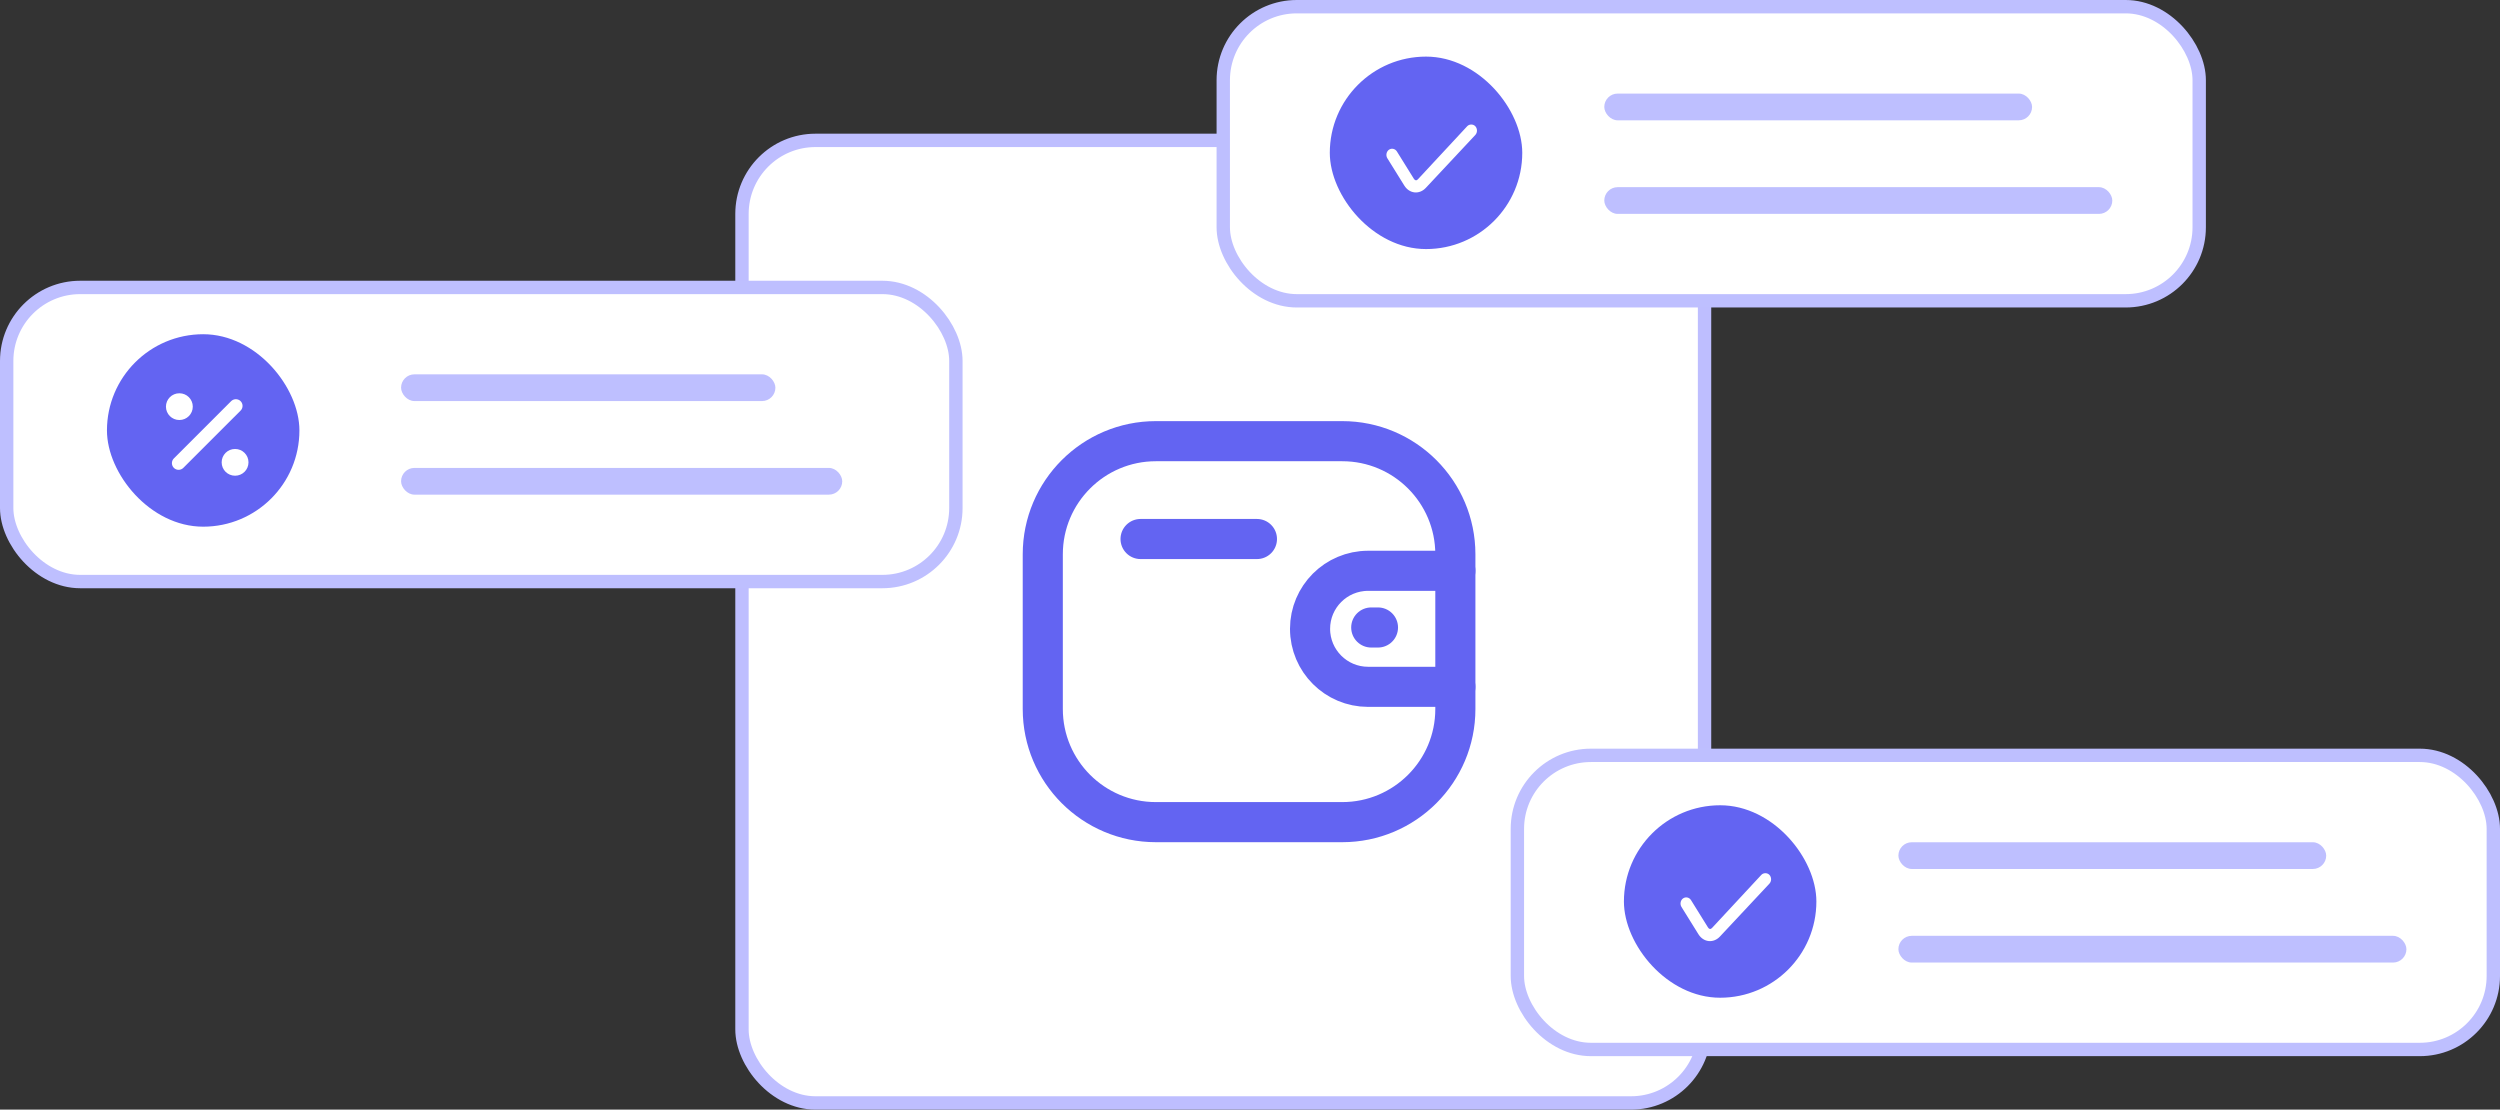
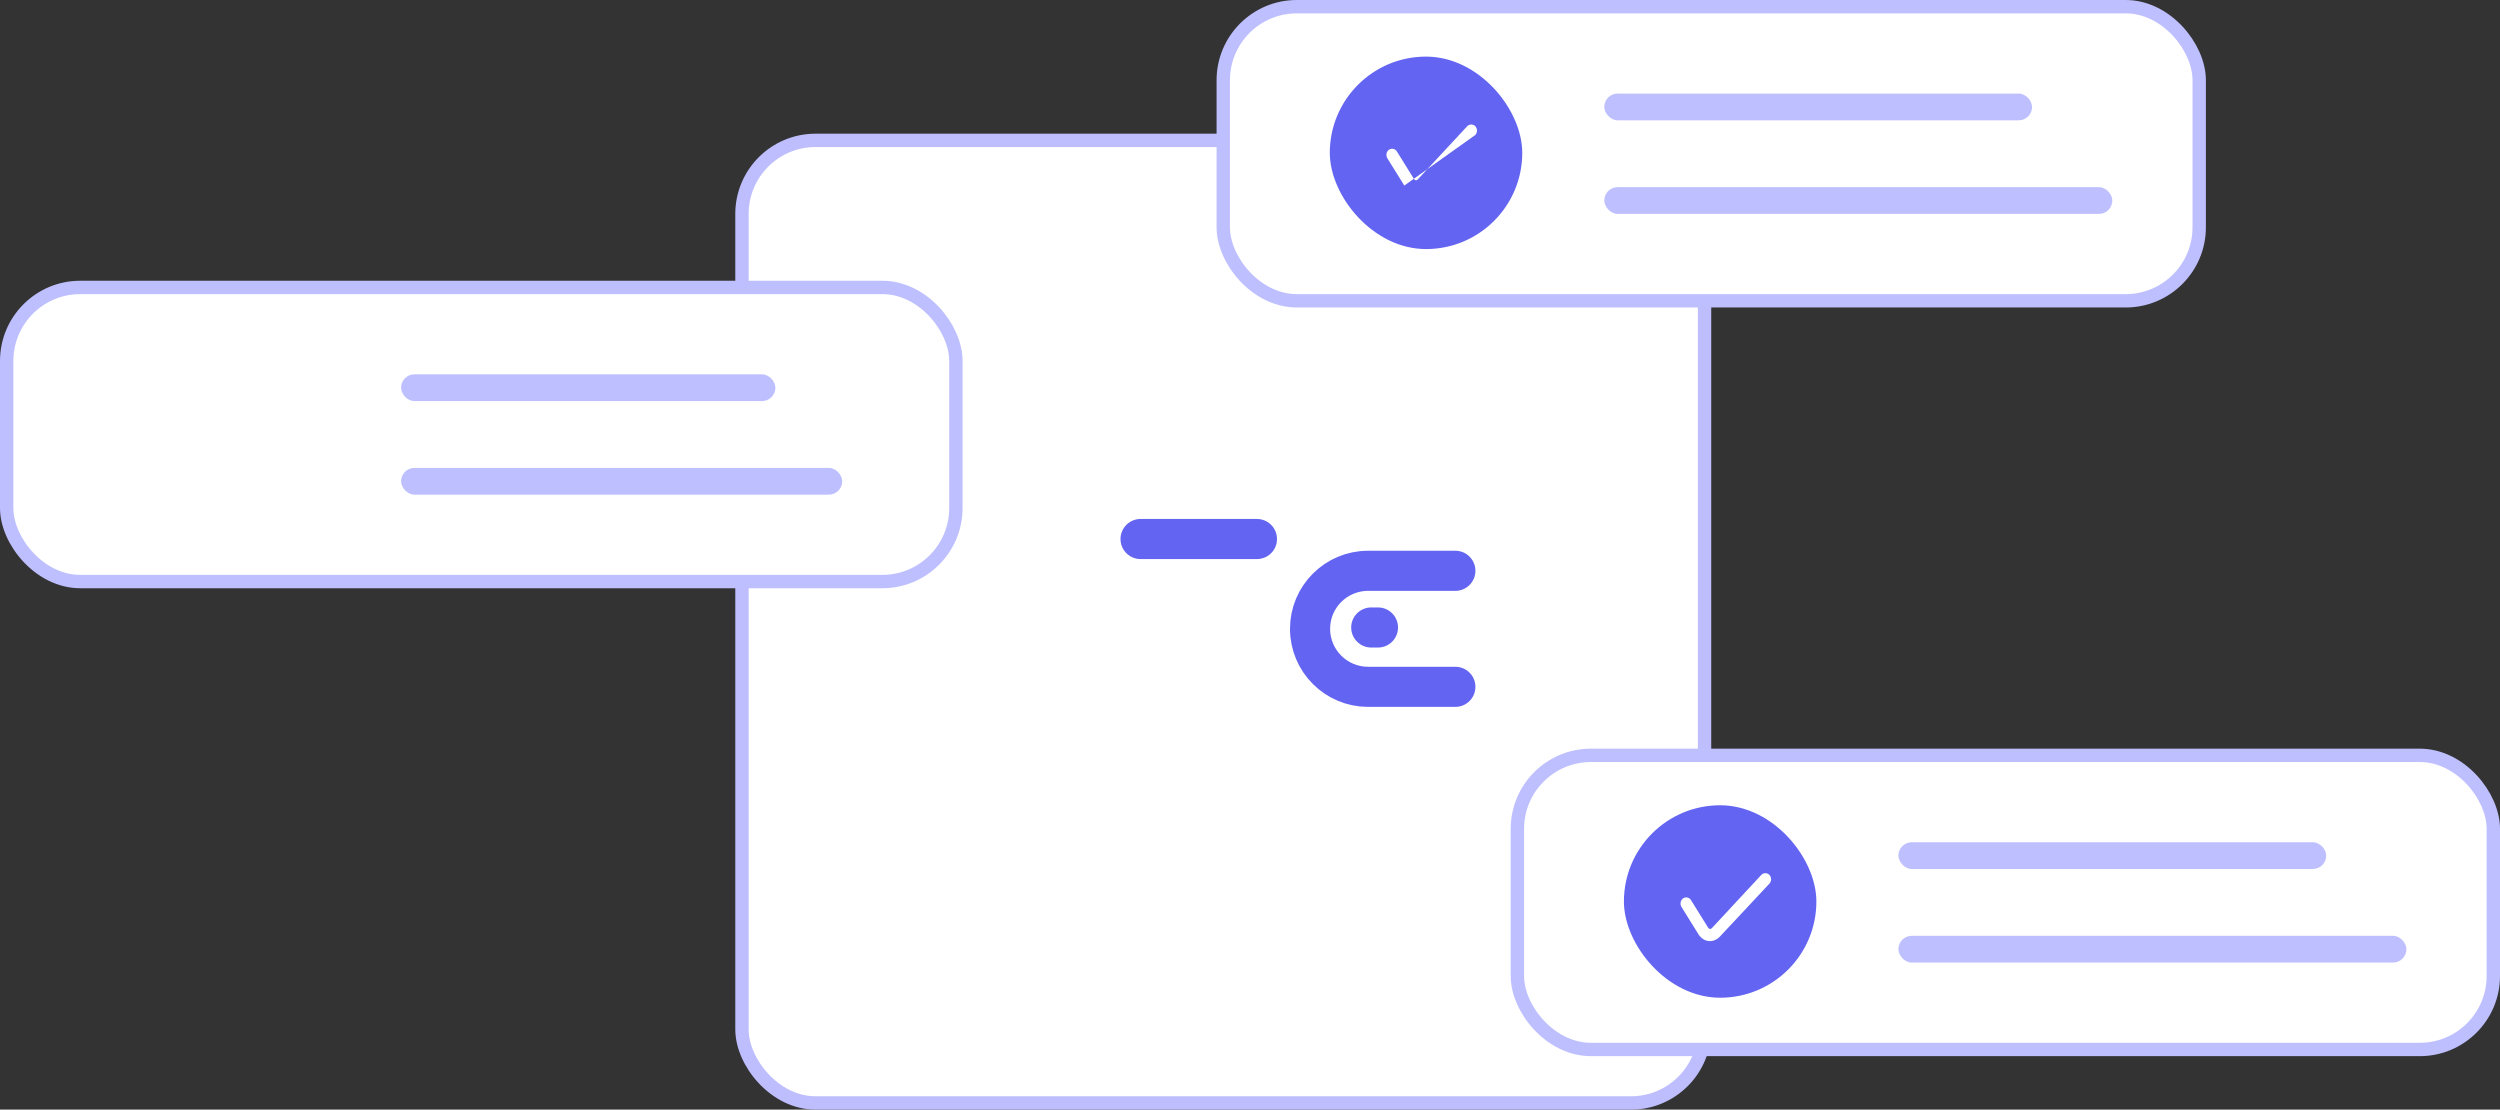
<svg xmlns="http://www.w3.org/2000/svg" width="187" height="83" viewBox="0 0 187 83" fill="none">
  <rect x="0" y="0" width="187" height="83" fill="#333333" stroke="none" />
  <rect x="55.5" y="10.5" width="72" height="72" rx="5.5" fill="white" stroke="#BEBEFF" />
  <rect x="91.5" y="0.5" width="73" height="22" rx="5.5" fill="white" stroke="#BEBFFF" />
  <rect x="99.469" y="4.234" width="14.396" height="14.396" rx="7.198" fill="#6364F2" />
-   <path d="M110.05 9.315C109.942 9.315 109.829 9.354 109.746 9.443L106.059 13.412C105.951 13.529 105.841 13.508 105.756 13.37L104.487 11.328C104.358 11.12 104.087 11.062 103.892 11.201C103.698 11.34 103.644 11.63 103.774 11.839L105.042 13.88C105.424 14.494 106.168 14.572 106.654 14.05L110.354 10.095C110.519 9.918 110.519 9.62 110.354 9.443C110.272 9.354 110.158 9.315 110.05 9.315Z" fill="white" />
+   <path d="M110.05 9.315C109.942 9.315 109.829 9.354 109.746 9.443L106.059 13.412C105.951 13.529 105.841 13.508 105.756 13.37L104.487 11.328C104.358 11.12 104.087 11.062 103.892 11.201C103.698 11.34 103.644 11.63 103.774 11.839L105.042 13.88L110.354 10.095C110.519 9.918 110.519 9.62 110.354 9.443C110.272 9.354 110.158 9.315 110.05 9.315Z" fill="white" />
  <rect x="120" y="7" width="32" height="2" rx="1" fill="#BEBFFF" />
  <rect x="120" y="14" width="38" height="2" rx="1" fill="#BEBFFF" />
  <rect x="113.5" y="56.5" width="73" height="22" rx="5.5" fill="white" stroke="#BEBFFF" />
  <rect x="121.469" y="60.234" width="14.396" height="14.396" rx="7.198" fill="#6364F2" />
  <path d="M132.05 65.315C131.942 65.315 131.829 65.354 131.746 65.443L128.059 69.412C127.951 69.529 127.841 69.508 127.756 69.37L126.487 67.328C126.358 67.12 126.087 67.062 125.892 67.201C125.698 67.34 125.644 67.63 125.774 67.839L127.042 69.88C127.424 70.494 128.168 70.572 128.654 70.05L132.354 66.095C132.519 65.918 132.519 65.62 132.354 65.443C132.272 65.354 132.158 65.315 132.05 65.315Z" fill="white" />
  <rect x="142" y="63" width="32" height="2" rx="1" fill="#BEBFFF" />
  <rect x="142" y="70" width="38" height="2" rx="1" fill="#BEBFFF" />
  <rect x="0.5" y="21.5" width="71" height="22" rx="5.5" fill="white" stroke="#BEBFFF" />
-   <rect x="8" y="25" width="14.396" height="14.396" rx="7.198" fill="#6364F2" />
  <path d="M13.359 34.643L17.643 30.36" stroke="white" stroke-linecap="round" stroke-linejoin="round" />
  <path d="M17.58 34.083C17.304 34.083 17.08 34.307 17.08 34.583C17.08 34.86 17.304 35.083 17.58 35.083H17.587C17.864 35.083 18.087 34.86 18.087 34.583C18.087 34.307 17.864 34.083 17.587 34.083H17.58Z" stroke="white" stroke-linecap="round" stroke-linejoin="round" />
  <path d="M13.413 29.917C13.137 29.917 12.913 30.14 12.913 30.417C12.913 30.693 13.137 30.917 13.413 30.917H13.42C13.697 30.917 13.92 30.693 13.92 30.417C13.92 30.14 13.697 29.917 13.42 29.917H13.413Z" stroke="white" stroke-linecap="round" stroke-linejoin="round" />
  <rect x="30" y="28" width="28" height="2" rx="1" fill="#BEBFFF" />
  <rect x="30" y="35" width="33" height="2" rx="1" fill="#BEBFFF" />
  <path d="M108.861 51.375H102.333C99.936 51.374 97.994 49.433 97.992 47.036C97.992 44.639 99.936 42.698 102.333 42.696H108.861" stroke="#6364F2" stroke-width="3" stroke-linecap="round" stroke-linejoin="round" />
  <path d="M103.072 46.936H102.569" stroke="#6364F2" stroke-width="3" stroke-linecap="round" stroke-linejoin="round" />
-   <path fill-rule="evenodd" clip-rule="evenodd" d="M86.462 33H100.399C105.072 33 108.861 36.788 108.861 41.462V53.035C108.861 57.708 105.072 61.496 100.399 61.496H86.462C81.788 61.496 78 57.708 78 53.035V41.462C78 36.788 81.788 33 86.462 33Z" stroke="#6364F2" stroke-width="3" stroke-linecap="round" stroke-linejoin="round" />
  <path d="M85.314 40.318H94.019" stroke="#6364F2" stroke-width="3" stroke-linecap="round" stroke-linejoin="round" />
</svg>